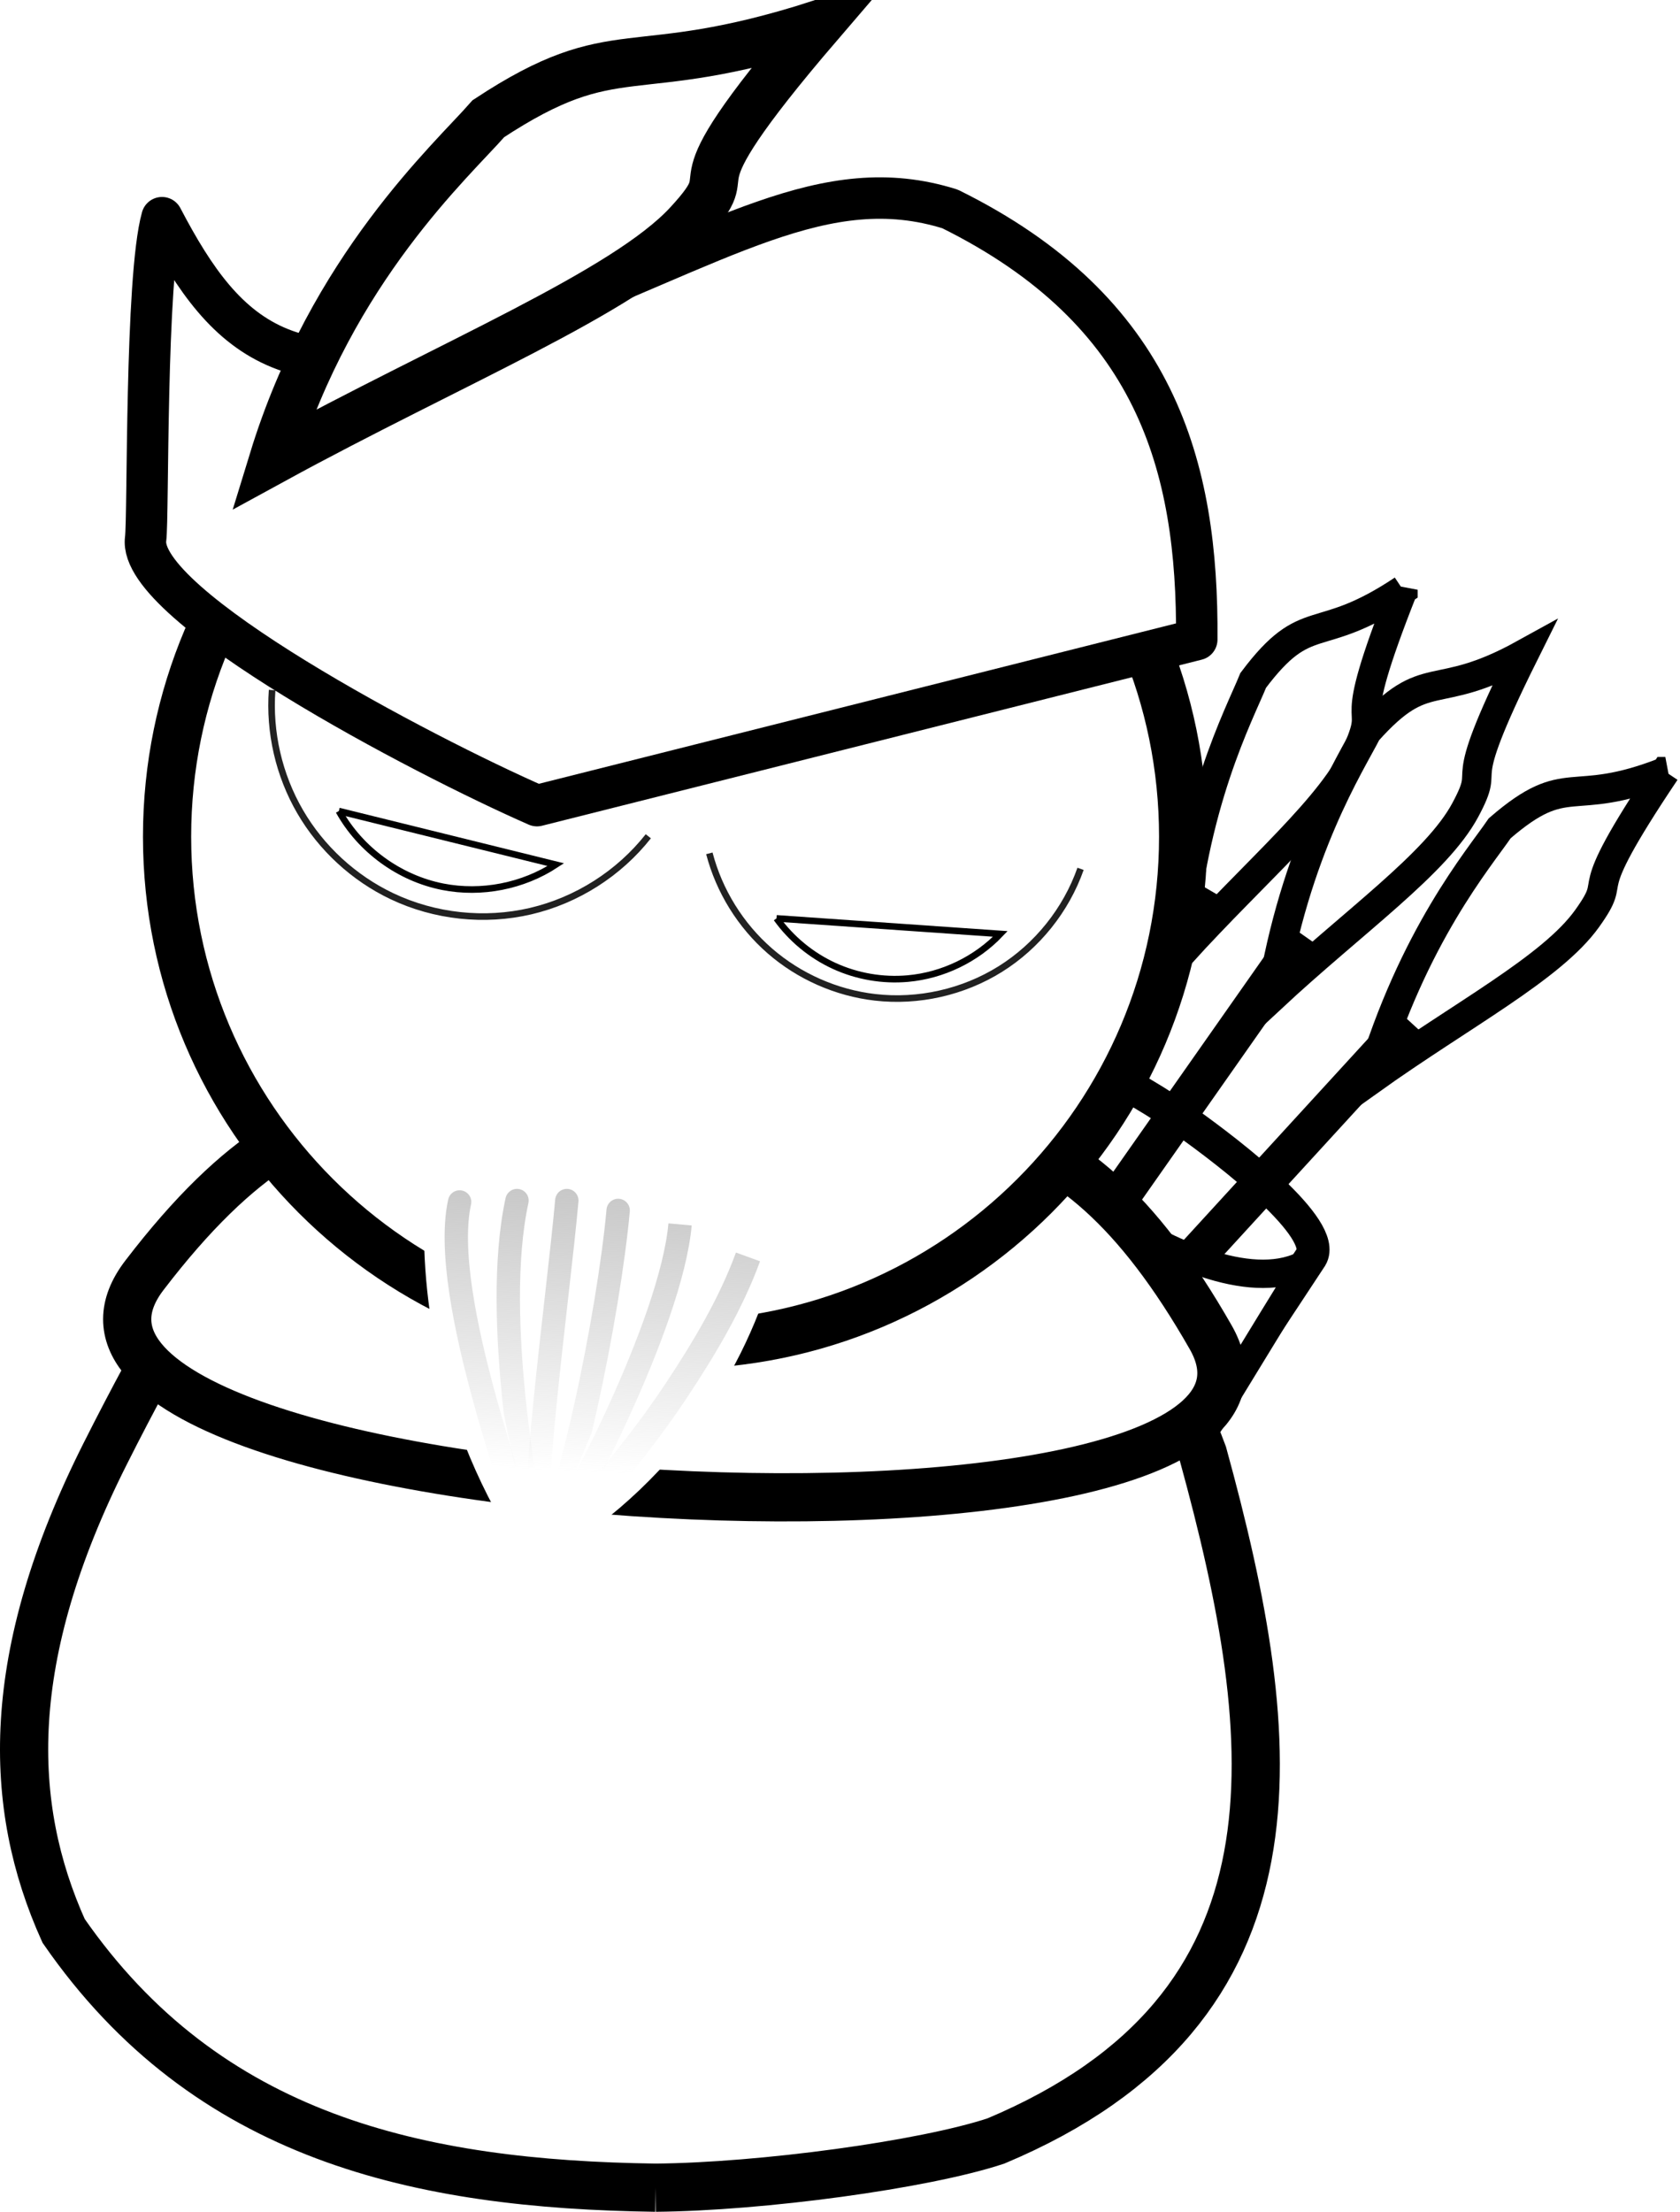
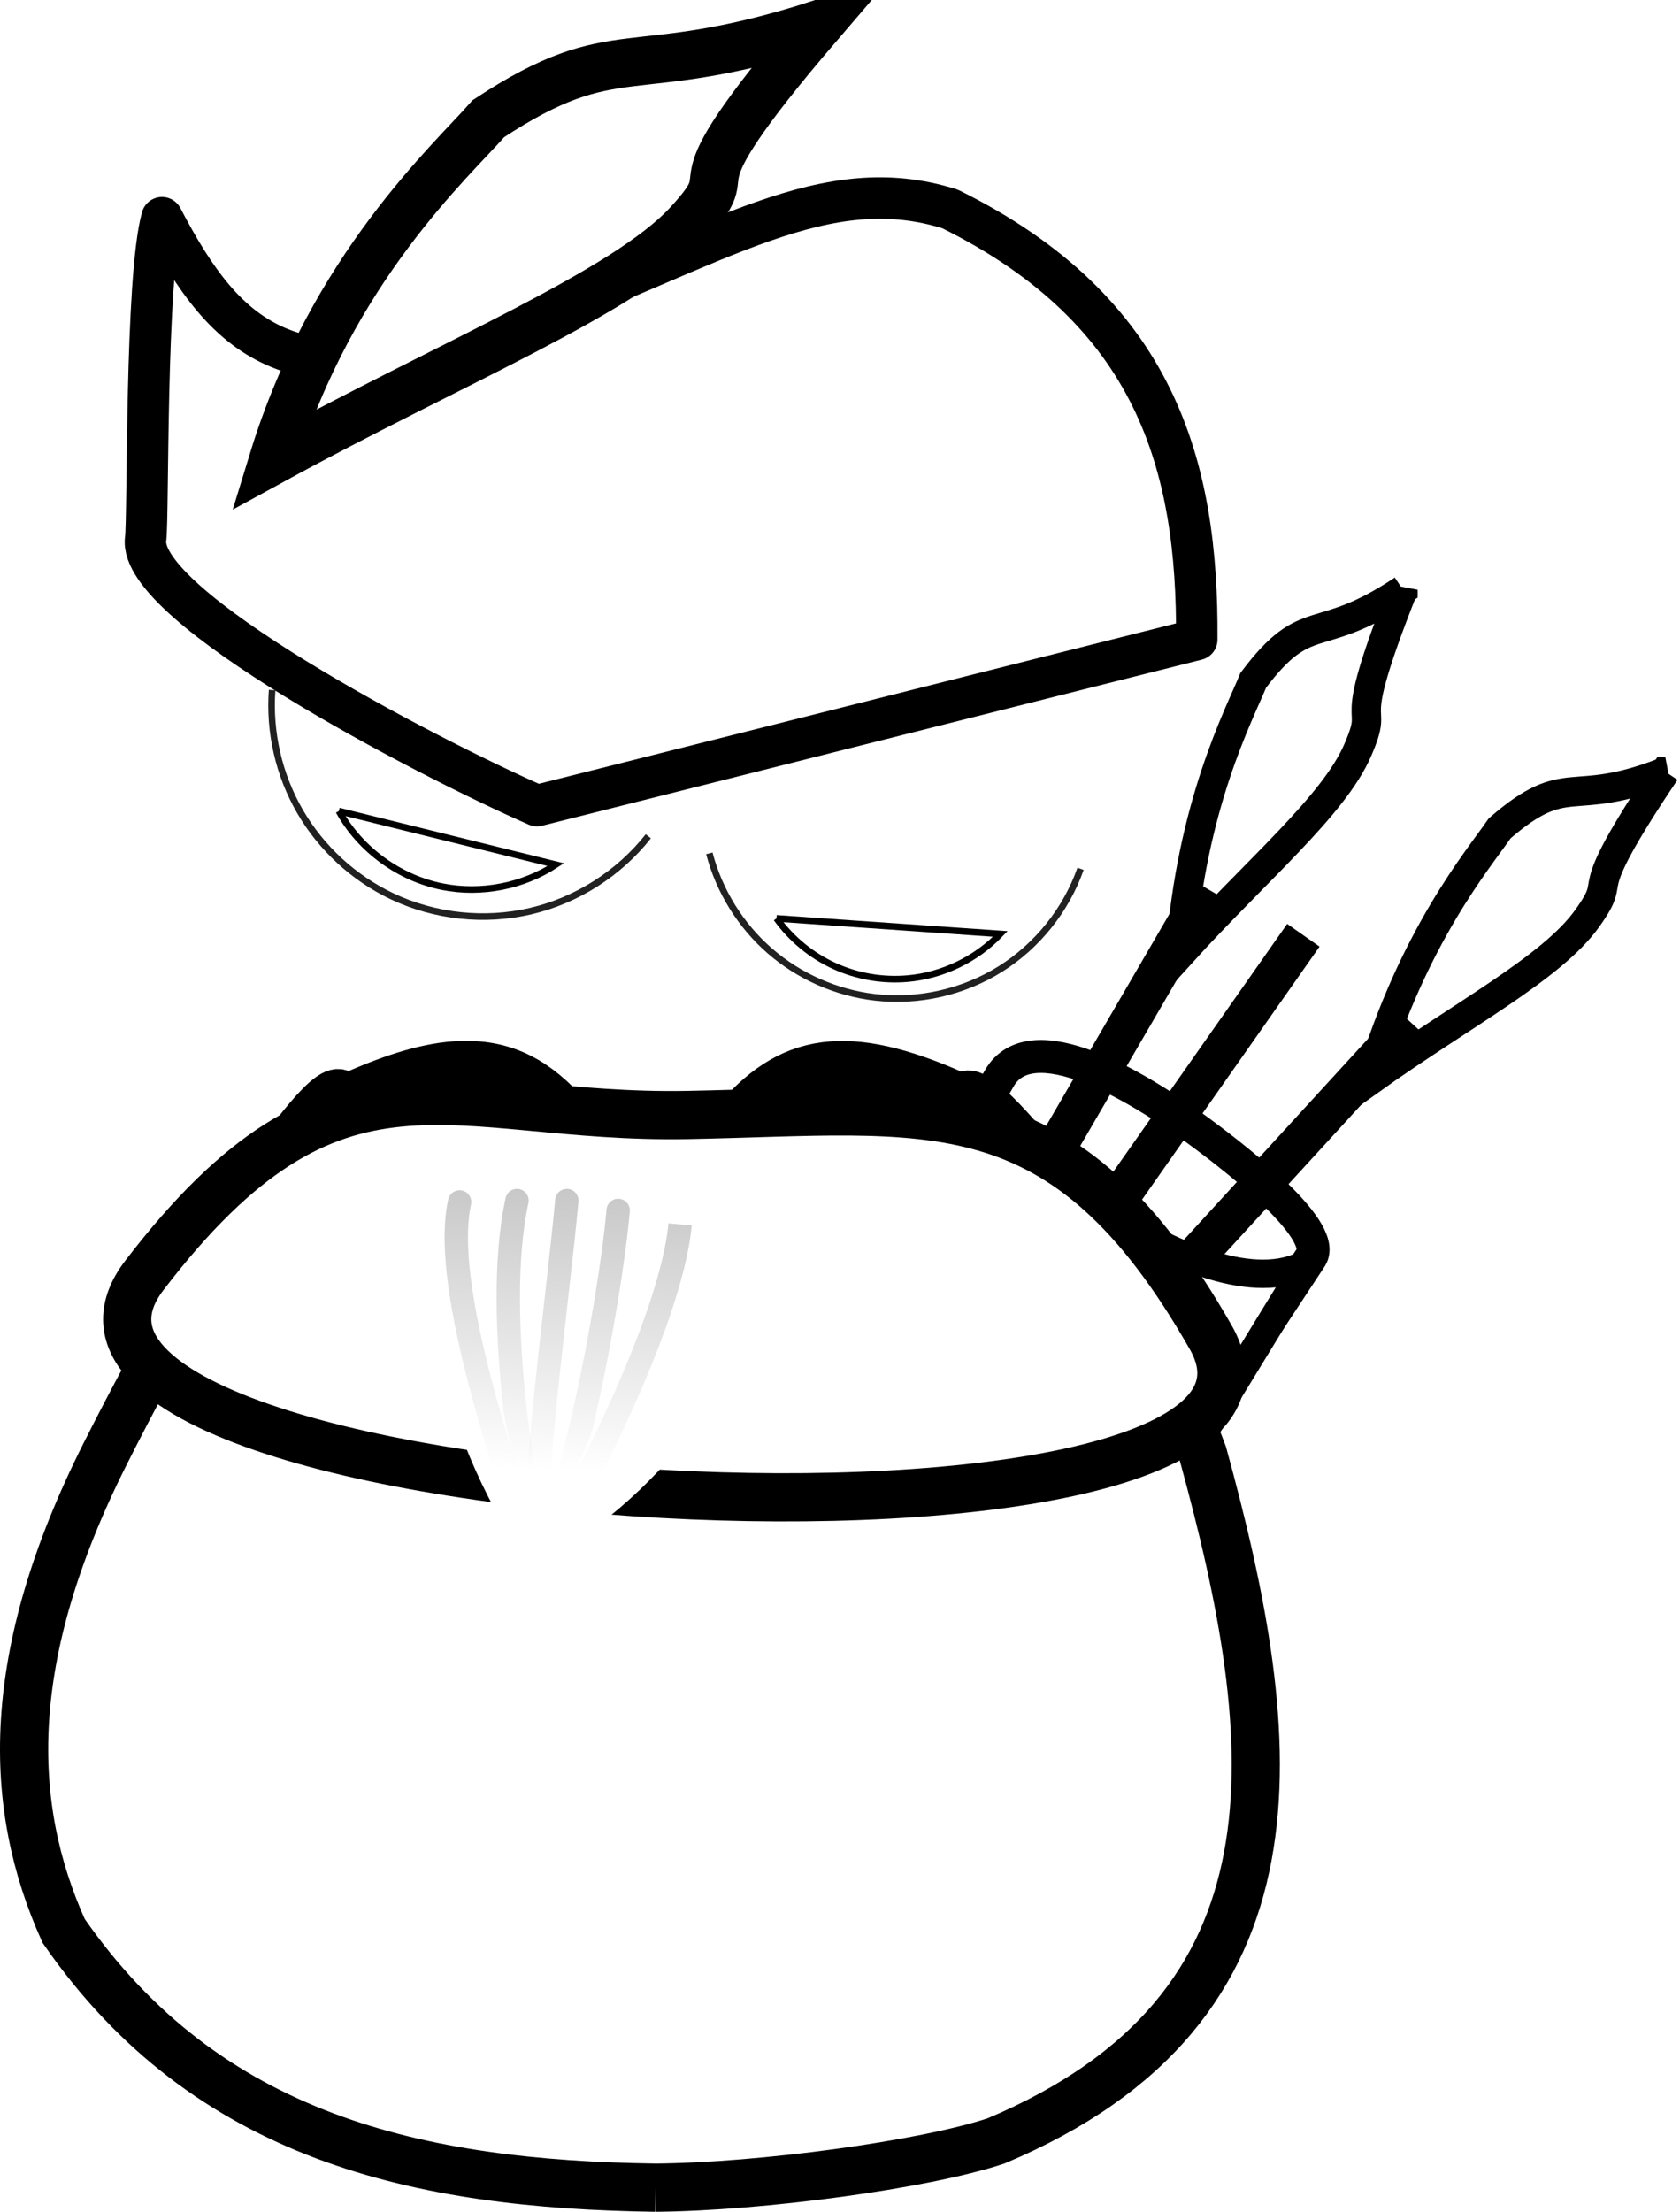
<svg xmlns="http://www.w3.org/2000/svg" xmlns:ns1="http://sodipodi.sourceforge.net/DTD/sodipodi-0.dtd" xmlns:ns2="http://www.inkscape.org/namespaces/inkscape" xmlns:xlink="http://www.w3.org/1999/xlink" id="svg2" ns1:version="0.32" ns2:version="0.48.1 " width="254.981" height="335.626" version="1.0" ns1:docname="chovynz_OCAL_Userpic_RobinHood_black_white_line_art_coloring_book_colouring.svg" ns2:output_extension="org.inkscape.output.svg.inkscape" ns2:export-filename="D:\Vector Art\my_folder\person.png" ns2:export-xdpi="25.124979" ns2:export-ydpi="25.124979">
  <defs id="defs6">
    <linearGradient ns2:collect="always" id="linearGradient3331">
      <stop style="stop-color:#ffffff;stop-opacity:1;" offset="0" id="stop3333" />
      <stop style="stop-color:#ffffff;stop-opacity:0;" offset="1" id="stop3335" />
    </linearGradient>
    <linearGradient id="linearGradient3319">
      <stop style="stop-color:#005c00;stop-opacity:1;" offset="0" id="stop3321" />
      <stop style="stop-color:#ffffff;stop-opacity:1;" offset="1" id="stop3323" />
    </linearGradient>
    <linearGradient id="linearGradient3267">
      <stop id="stop3269" offset="0" style="stop-color:#ffff00;stop-opacity:1;" />
      <stop id="stop3271" offset="1" style="stop-color:#ff3a00;stop-opacity:1;" />
    </linearGradient>
    <ns2:perspective ns1:type="inkscape:persp3d" ns2:vp_x="0 : 167.38988 : 1" ns2:vp_y="0 : 1000 : 0" ns2:vp_z="197.01511 : 167.38988 : 1" ns2:persp3d-origin="98.507553 : 111.59325 : 1" id="perspective67" />
    <ns2:path-effect id="path-effect3759" effect="spiro" is_visible="true" deactivate_knotholder="false" />
    <ns2:path-effect effect="spiro" id="path-effect3751" is_visible="true" deactivate_knotholder="false" />
    <ns2:path-effect id="path-effect3662" effect="spiro" is_visible="true" deactivate_knotholder="false" />
    <ns2:path-effect effect="spiro" id="path-effect3638" is_visible="true" deactivate_knotholder="false" />
    <ns2:path-effect id="path-effect3634" effect="spiro" is_visible="true" deactivate_knotholder="false" />
    <ns2:path-effect effect="spiro" id="path-effect2858" is_visible="true" deactivate_knotholder="false" />
    <ns2:path-effect deactivate_knotholder="false" is_visible="true" id="path-effect3779" effect="spiro" />
    <linearGradient ns2:collect="always" id="linearGradient3640">
      <stop style="stop-color: rgb(179, 179, 179); stop-opacity: 1;" offset="0" id="stop3642" />
      <stop style="stop-color: rgb(179, 179, 179); stop-opacity: 0;" offset="1" id="stop3644" />
    </linearGradient>
    <ns2:path-effect effect="spiro" id="path-effect3580" is_visible="true" deactivate_knotholder="false" />
    <filter ns2:collect="always" id="filter3704" x="-0.832" width="2.664" y="-0.924" height="2.849">
      <feGaussianBlur ns2:collect="always" stdDeviation="6.933" id="feGaussianBlur3706" />
    </filter>
    <clipPath clipPathUnits="userSpaceOnUse" id="clipPath3733">
      <g id="g3735" transform="matrix(0.999,0,0,1.092,61.909,-34.396)">
        <path style="fill:#f4d2ba;fill-opacity:1;stroke:#000000;stroke-width:2;stroke-linecap:square;stroke-linejoin:miter;stroke-miterlimit:4;stroke-opacity:1" d="M -68.104,54.572 C -68.104,66.216 -77.543,75.655 -89.187,75.655 C -100.83,75.655 -110.269,66.216 -110.269,54.572 C -110.269,42.928 -100.83,33.489 -89.187,33.489 C -77.543,33.489 -68.104,42.928 -68.104,54.572 z" id="path3737" />
        <path style="fill:#502d16;fill-opacity:1;stroke:#000000;stroke-width:2;stroke-linecap:square;stroke-linejoin:miter;stroke-miterlimit:4;stroke-opacity:1" d="M -64.335,44.228 C -67.881,73.632 -71.744,39.888 -76.484,40.666 C -76.635,46.785 -76.117,47.881 -76.401,54.397 C -76.761,57.043 -101.1,52.866 -104.015,45.402 C -105.093,44.34 -113.354,63.195 -114.024,44.72 C -114.511,31.298 -102.84,21.09 -89.409,21.09 C -75.977,21.09 -64.335,30.796 -64.335,44.228 z" id="path3739" ns1:nodetypes="ccccssc" />
      </g>
    </clipPath>
    <linearGradient ns2:collect="always" xlink:href="#linearGradient3640" id="linearGradient3741" gradientUnits="userSpaceOnUse" x1="40.699" y1="43.557" x2="39.798" y2="60.705" />
    <linearGradient ns2:collect="always" xlink:href="#linearGradient3640" id="linearGradient3743" gradientUnits="userSpaceOnUse" x1="40.699" y1="43.557" x2="39.798" y2="60.705" />
    <linearGradient ns2:collect="always" xlink:href="#linearGradient3640" id="linearGradient3745" gradientUnits="userSpaceOnUse" x1="40.699" y1="43.557" x2="39.798" y2="60.705" />
    <linearGradient ns2:collect="always" xlink:href="#linearGradient3640" id="linearGradient3747" gradientUnits="userSpaceOnUse" x1="40.699" y1="43.557" x2="39.798" y2="60.705" />
    <linearGradient ns2:collect="always" xlink:href="#linearGradient3640" id="linearGradient3749" gradientUnits="userSpaceOnUse" x1="40.699" y1="43.557" x2="39.798" y2="60.705" />
    <linearGradient ns2:collect="always" xlink:href="#linearGradient3640" id="linearGradient3751" gradientUnits="userSpaceOnUse" x1="40.699" y1="43.557" x2="39.798" y2="60.705" />
    <linearGradient ns2:collect="always" xlink:href="#linearGradient3640" id="linearGradient3753" gradientUnits="userSpaceOnUse" x1="40.699" y1="43.557" x2="39.798" y2="60.705" />
    <clipPath clipPathUnits="userSpaceOnUse" id="clipPath3757">
      <path ns1:nodetypes="cccscccccccc" id="path3759" d="M -141.724,16.128 C -144.642,11.974 -146.181,9.388 -149.916,9.637 C -151.161,9.721 -152.639,10.127 -154.508,10.892 C -154.648,9.261 -159.772,15.772 -164.313,23.709 C -168.507,31.04 -168.349,36.427 -166.02,40.972 C -160.097,48.488 -151.376,50.152 -141.631,50.272 M -141.631,50.272 C -137.279,50.239 -130.581,49.446 -127.606,48.581 C -114.587,43.771 -115.792,34.199 -119.073,23.709 C -122.512,15.64 -129.056,9.491 -128.847,10.892 C -131.184,9.936 -132.926,9.547 -134.339,9.637 C -137.448,9.836 -139.049,12.321 -141.724,16.128" style="fill:#ff0000;fill-opacity:1;stroke:#000000;stroke-width:1.862;stroke-opacity:1" />
    </clipPath>
    <clipPath clipPathUnits="userSpaceOnUse" id="clipPath3775">
      <path ns1:nodetypes="cscscsc" ns2:original-d="M 49.291866,52.373807 C 48.86317,54.647375 47.418438,57.640227 46.56515,59.693699 C 44.411761,64.875917 43.88658,67.454699 38.906179,65.963344 C 34.511811,64.23022 34.708831,60.740707 34.685251,55.892806 C 34.671051,52.969726 33.962181,51.549809 34.156181,48.713344 C 37.267489,49.405616 40.596787,48.281313 43.668947,49.29983 C 45.601014,49.940371 47.681381,49.053418 49.291866,52.373807 L 49.291866,52.373807 z" ns2:path-effect="#path-effect3779" id="path3777" d="m 49.292,52.374 c -0.326,2.607 -1.268,5.135 -2.727,7.32 -1.859,2.784 -4.562,4.997 -7.659,6.27 -2.044,-3.04 -3.487,-6.482 -4.221,-10.071 -0.482,-2.357 -0.66,-4.777 -0.529,-7.179 3.149,-0.643 6.467,-0.438 9.513,0.586 2.035,0.685 3.948,1.731 5.623,3.074 l 0,0" style="stroke-width:1px" />
    </clipPath>
    <filter ns2:collect="always" id="filter3737" x="-0.445" width="1.89" y="-1.639" height="4.277">
      <feGaussianBlur ns2:collect="always" stdDeviation="6.295" id="feGaussianBlur3739" />
    </filter>
    <filter ns2:collect="always" id="filter3741" x="-0.459" width="1.918" y="-1.268" height="3.536">
      <feGaussianBlur ns2:collect="always" stdDeviation="6.295" id="feGaussianBlur3743" />
    </filter>
    <clipPath clipPathUnits="userSpaceOnUse" id="clipPath3747">
      <path style="opacity:0.87;fill:#000000;fill-opacity:1;stroke:none" d="m 36.088,8.779 c 1.489,5.709 4.737,10.945 9.191,14.815 4.453,3.87 10.092,6.355 15.953,7.033 6.577,0.76 13.397,-0.778 19.011,-4.287 5.614,-3.509 9.985,-8.966 12.183,-15.211" id="path3749" ns2:path-effect="#path-effect3751" ns2:original-d="M 36.087736,8.7791775 C 46.031617,22.196344 53.430581,27.181414 61.23092,30.626673 C 78.610528,38.302905 91.891729,23.774008 92.424633,11.129229" ns1:nodetypes="csc" />
    </clipPath>
    <clipPath clipPathUnits="userSpaceOnUse" id="clipPath3755">
      <path ns1:nodetypes="csc" ns2:original-d="M -30.272746,-16.00056 C -24.757893,1.2833505 -18.900389,9.0050734 -12.089863,15.28456 C 3.0843936,29.275615 21.83755,18.999162 26.822896,6.1859916" ns2:path-effect="#path-effect3759" id="path3757" d="m -30.273,-16.001 c -0.473,6.391 1.029,12.915 4.25,18.456 3.22,5.541 8.145,10.076 13.933,12.829 6.495,3.089 14.046,3.902 21.049,2.264 C 15.963,15.911 22.371,11.835 26.823,6.186" style="opacity:0.87;fill:#000000;fill-opacity:1;stroke:none" />
    </clipPath>
    <clipPath clipPathUnits="userSpaceOnUse" id="clipPath3009">
      <path ns2:export-ydpi="25.124979" ns2:export-xdpi="25.124979" ns2:export-filename="C:\stamp.png" ns1:nodetypes="ccccssc" id="path3011" d="M -179.023,50.163 C -174.137,94.897 -168.814,43.561 -162.282,44.745 C -162.074,54.054 -162.789,55.72 -162.398,65.634 C -161.9,69.659 -128.363,63.305 -124.348,51.95 C -122.862,50.333 -111.479,79.019 -110.555,50.912 C -109.884,30.492 -125.966,14.962 -144.473,14.962 C -162.981,14.962 -179.023,29.729 -179.023,50.163 L -179.023,50.163 z" style="fill:#502d16;fill-opacity:1;stroke:#000000;stroke-width:2.896;stroke-linecap:square;stroke-linejoin:miter;stroke-miterlimit:4;stroke-opacity:1" />
    </clipPath>
    <radialGradient ns2:collect="always" xlink:href="#linearGradient3267" id="radialGradient3265" cx="-36.672" cy="-20.247" fx="-36.672" fy="-20.247" r="73.161" gradientTransform="matrix(-0.428,-0.287,0.905,-1.349,165.49,-15.73)" gradientUnits="userSpaceOnUse" />
    <clipPath clipPathUnits="userSpaceOnUse" id="clipPath3301">
      <path ns2:export-ydpi="25.124979" ns2:export-xdpi="25.124979" ns2:export-filename="C:\stamp.png" clip-path="none" ns1:type="arc" style="fill:#ffffff;fill-opacity:1;stroke:#ffffff;stroke-width:1;stroke-linecap:round;stroke-linejoin:miter;stroke-miterlimit:4;stroke-dasharray:none;stroke-opacity:1;filter:url(#filter3704)" id="path3303" ns1:cx="-154" ns1:cy="29" ns1:rx="10" ns1:ry="7.3742309" d="M -144,29 A 10,7.374 0 1 1 -161.601,24.208 L -154,29 z" transform="matrix(2.472,0,0,2.942,234.173,7.582)" ns1:start="0" ns1:end="3.848986" />
    </clipPath>
    <radialGradient ns2:collect="always" xlink:href="#linearGradient3640" id="radialGradient3311" cx="-94.068" cy="79.89" fx="-94.068" fy="79.89" r="77.19" gradientTransform="matrix(1,0,0,0.449,0,43.98)" gradientUnits="userSpaceOnUse" />
    <radialGradient ns2:collect="always" xlink:href="#linearGradient3331" id="radialGradient3337" cx="60.241" cy="79.475" fx="60.241" fy="79.475" r="31.555" gradientTransform="matrix(1,0,0,0.591,0,32.512)" gradientUnits="userSpaceOnUse" />
    <clipPath clipPathUnits="userSpaceOnUse" id="clipPath3347">
      <path style="fill:#005c00;fill-opacity:1;stroke:none;stroke-width:6.29;stroke-linecap:round;stroke-linejoin:round;stroke-miterlimit:4;stroke-dasharray:none;stroke-opacity:1" d="M 71.986,95.413 C 62.89,92.738 40.057,84.709 40.751,81.131 C 40.983,79.939 40.712,67.139 42.059,63.924 C 47.252,70.587 52.627,74.069 70.393,69.506 C 86.801,65.292 94.963,61.355 104.95,63.456 C 121.385,68.91 124.743,77.202 124.639,86.517 L 71.986,95.413 z" id="path3349" ns1:nodetypes="cccsccc" ns2:export-filename="C:\stamp.png" ns2:export-xdpi="25.124979" ns2:export-ydpi="25.124979" />
    </clipPath>
    <radialGradient ns2:collect="always" xlink:href="#linearGradient3331" id="radialGradient3351" gradientUnits="userSpaceOnUse" gradientTransform="matrix(0.666,2.3859624e-3,-3.1687168e-3,0.398,20.399,47.682)" cx="60.241" cy="79.475" fx="60.241" fy="79.475" r="31.555" />
    <filter ns2:collect="always" id="filter3389" x="-0.206" width="1.412" y="-0.378" height="1.755">
      <feGaussianBlur ns2:collect="always" stdDeviation="5.12" id="feGaussianBlur3391" />
    </filter>
    <linearGradient ns2:collect="always" xlink:href="#linearGradient3640" id="linearGradient3403" gradientUnits="userSpaceOnUse" x1="40.699" y1="43.557" x2="39.798" y2="60.705" />
    <linearGradient ns2:collect="always" xlink:href="#linearGradient3640" id="linearGradient3405" gradientUnits="userSpaceOnUse" x1="40.699" y1="43.557" x2="39.798" y2="60.705" />
    <linearGradient ns2:collect="always" xlink:href="#linearGradient3640" id="linearGradient3407" gradientUnits="userSpaceOnUse" x1="40.699" y1="43.557" x2="39.798" y2="60.705" />
    <linearGradient ns2:collect="always" xlink:href="#linearGradient3640" id="linearGradient3409" gradientUnits="userSpaceOnUse" x1="40.699" y1="43.557" x2="39.798" y2="60.705" />
    <linearGradient ns2:collect="always" xlink:href="#linearGradient3640" id="linearGradient3411" gradientUnits="userSpaceOnUse" x1="40.699" y1="43.557" x2="39.798" y2="60.705" />
    <linearGradient ns2:collect="always" xlink:href="#linearGradient3640" id="linearGradient3413" gradientUnits="userSpaceOnUse" x1="40.699" y1="43.557" x2="39.798" y2="60.705" />
    <linearGradient ns2:collect="always" xlink:href="#linearGradient3640" id="linearGradient3415" gradientUnits="userSpaceOnUse" x1="40.699" y1="43.557" x2="39.798" y2="60.705" />
    <radialGradient ns2:collect="always" xlink:href="#linearGradient3267" id="radialGradient3423" gradientUnits="userSpaceOnUse" gradientTransform="matrix(-0.206,-0.221,0.435,-1.042,-20.602,112.638)" cx="-36.672" cy="-20.247" fx="-36.672" fy="-20.247" r="73.161" />
    <radialGradient ns2:collect="always" xlink:href="#linearGradient3267" id="radialGradient3434" gradientUnits="userSpaceOnUse" gradientTransform="matrix(-0.206,-0.221,0.435,-1.042,-20.602,112.638)" cx="-36.672" cy="-20.247" fx="-36.672" fy="-20.247" r="73.161" />
    <radialGradient ns2:collect="always" xlink:href="#linearGradient3267" id="radialGradient3442" gradientUnits="userSpaceOnUse" gradientTransform="matrix(-0.206,-0.221,0.435,-1.042,-20.602,112.638)" cx="-36.672" cy="-20.247" fx="-36.672" fy="-20.247" r="73.161" />
    <radialGradient ns2:collect="always" xlink:href="#linearGradient3267" id="radialGradient3450" gradientUnits="userSpaceOnUse" gradientTransform="matrix(-0.206,-0.221,0.435,-1.042,-20.602,112.638)" cx="-36.672" cy="-20.247" fx="-36.672" fy="-20.247" r="73.161" />
    <radialGradient ns2:collect="always" xlink:href="#linearGradient3267" id="radialGradient3465" gradientUnits="userSpaceOnUse" gradientTransform="matrix(-0.206,-0.221,0.435,-1.042,-20.602,112.638)" cx="-36.672" cy="-20.247" fx="-36.672" fy="-20.247" r="73.161" />
    <radialGradient ns2:collect="always" xlink:href="#linearGradient3267" id="radialGradient3467" gradientUnits="userSpaceOnUse" gradientTransform="matrix(-0.206,-0.221,0.435,-1.042,-20.602,112.638)" cx="-36.672" cy="-20.247" fx="-36.672" fy="-20.247" r="73.161" />
    <radialGradient ns2:collect="always" xlink:href="#linearGradient3267" id="radialGradient3469" gradientUnits="userSpaceOnUse" gradientTransform="matrix(-0.206,-0.221,0.435,-1.042,-20.602,112.638)" cx="-36.672" cy="-20.247" fx="-36.672" fy="-20.247" r="73.161" />
    <radialGradient ns2:collect="always" xlink:href="#linearGradient3267" id="radialGradient3507" gradientUnits="userSpaceOnUse" gradientTransform="matrix(-0.206,-0.221,0.435,-1.042,-20.602,112.638)" cx="-36.672" cy="-20.247" fx="-36.672" fy="-20.247" r="73.161" />
    <radialGradient ns2:collect="always" xlink:href="#linearGradient3267" id="radialGradient3509" gradientUnits="userSpaceOnUse" gradientTransform="matrix(-0.206,-0.221,0.435,-1.042,-20.602,112.638)" cx="-36.672" cy="-20.247" fx="-36.672" fy="-20.247" r="73.161" />
    <radialGradient ns2:collect="always" xlink:href="#linearGradient3267" id="radialGradient3511" gradientUnits="userSpaceOnUse" gradientTransform="matrix(-0.206,-0.221,0.435,-1.042,-20.602,112.638)" cx="-36.672" cy="-20.247" fx="-36.672" fy="-20.247" r="73.161" />
    <linearGradient ns2:collect="always" xlink:href="#linearGradient3640" id="linearGradient3513" gradientUnits="userSpaceOnUse" x1="40.699" y1="43.557" x2="39.798" y2="60.705" />
    <linearGradient ns2:collect="always" xlink:href="#linearGradient3640" id="linearGradient3515" gradientUnits="userSpaceOnUse" x1="40.699" y1="43.557" x2="39.798" y2="60.705" />
    <linearGradient ns2:collect="always" xlink:href="#linearGradient3640" id="linearGradient3517" gradientUnits="userSpaceOnUse" x1="40.699" y1="43.557" x2="39.798" y2="60.705" />
    <linearGradient ns2:collect="always" xlink:href="#linearGradient3640" id="linearGradient3519" gradientUnits="userSpaceOnUse" x1="40.699" y1="43.557" x2="39.798" y2="60.705" />
    <linearGradient ns2:collect="always" xlink:href="#linearGradient3640" id="linearGradient3521" gradientUnits="userSpaceOnUse" x1="40.699" y1="43.557" x2="39.798" y2="60.705" />
    <linearGradient ns2:collect="always" xlink:href="#linearGradient3640" id="linearGradient3523" gradientUnits="userSpaceOnUse" x1="40.699" y1="43.557" x2="39.798" y2="60.705" />
    <linearGradient ns2:collect="always" xlink:href="#linearGradient3640" id="linearGradient3525" gradientUnits="userSpaceOnUse" x1="40.699" y1="43.557" x2="39.798" y2="60.705" />
    <radialGradient ns2:collect="always" xlink:href="#linearGradient3331" id="radialGradient3527" gradientUnits="userSpaceOnUse" gradientTransform="matrix(0.666,2.3859624e-3,-3.1687168e-3,0.398,20.399,47.682)" cx="60.241" cy="79.475" fx="60.241" fy="79.475" r="31.555" />
    <radialGradient ns2:collect="always" xlink:href="#linearGradient3267" id="radialGradient3529" gradientUnits="userSpaceOnUse" gradientTransform="matrix(-0.428,-0.287,0.905,-1.349,165.49,-15.73)" cx="-36.672" cy="-20.247" fx="-36.672" fy="-20.247" r="73.161" />
    <radialGradient ns2:collect="always" xlink:href="#linearGradient3267" id="radialGradient3566" gradientUnits="userSpaceOnUse" gradientTransform="matrix(-0.206,-0.221,0.435,-1.042,-20.602,112.638)" cx="-36.672" cy="-20.247" fx="-36.672" fy="-20.247" r="73.161" />
    <radialGradient ns2:collect="always" xlink:href="#linearGradient3267" id="radialGradient3568" gradientUnits="userSpaceOnUse" gradientTransform="matrix(-0.206,-0.221,0.435,-1.042,-20.602,112.638)" cx="-36.672" cy="-20.247" fx="-36.672" fy="-20.247" r="73.161" />
    <radialGradient ns2:collect="always" xlink:href="#linearGradient3267" id="radialGradient3570" gradientUnits="userSpaceOnUse" gradientTransform="matrix(-0.206,-0.221,0.435,-1.042,-20.602,112.638)" cx="-36.672" cy="-20.247" fx="-36.672" fy="-20.247" r="73.161" />
    <linearGradient ns2:collect="always" xlink:href="#linearGradient3640" id="linearGradient3572" gradientUnits="userSpaceOnUse" x1="40.699" y1="43.557" x2="39.798" y2="60.705" />
    <linearGradient ns2:collect="always" xlink:href="#linearGradient3640" id="linearGradient3574" gradientUnits="userSpaceOnUse" x1="40.699" y1="43.557" x2="39.798" y2="60.705" />
    <linearGradient ns2:collect="always" xlink:href="#linearGradient3640" id="linearGradient3576" gradientUnits="userSpaceOnUse" x1="40.699" y1="43.557" x2="39.798" y2="60.705" />
    <linearGradient ns2:collect="always" xlink:href="#linearGradient3640" id="linearGradient3578" gradientUnits="userSpaceOnUse" x1="40.699" y1="43.557" x2="39.798" y2="60.705" />
    <linearGradient ns2:collect="always" xlink:href="#linearGradient3640" id="linearGradient3580" gradientUnits="userSpaceOnUse" x1="40.699" y1="43.557" x2="39.798" y2="60.705" />
    <linearGradient ns2:collect="always" xlink:href="#linearGradient3640" id="linearGradient3582" gradientUnits="userSpaceOnUse" x1="40.699" y1="43.557" x2="39.798" y2="60.705" />
    <linearGradient ns2:collect="always" xlink:href="#linearGradient3640" id="linearGradient3584" gradientUnits="userSpaceOnUse" x1="40.699" y1="43.557" x2="39.798" y2="60.705" />
    <radialGradient ns2:collect="always" xlink:href="#linearGradient3331" id="radialGradient3586" gradientUnits="userSpaceOnUse" gradientTransform="matrix(0.666,2.3859624e-3,-3.1687168e-3,0.398,20.399,47.682)" cx="60.241" cy="79.475" fx="60.241" fy="79.475" r="31.555" />
    <radialGradient ns2:collect="always" xlink:href="#linearGradient3267" id="radialGradient3121" gradientUnits="userSpaceOnUse" gradientTransform="matrix(-0.206,-0.221,0.435,-1.042,-20.602,112.638)" cx="-36.672" cy="-20.247" fx="-36.672" fy="-20.247" r="73.161" />
    <radialGradient ns2:collect="always" xlink:href="#linearGradient3267" id="radialGradient3127" gradientUnits="userSpaceOnUse" gradientTransform="matrix(-0.206,-0.221,0.435,-1.042,-20.602,112.638)" cx="-36.672" cy="-20.247" fx="-36.672" fy="-20.247" r="73.161" />
    <radialGradient ns2:collect="always" xlink:href="#linearGradient3267" id="radialGradient3133" gradientUnits="userSpaceOnUse" gradientTransform="matrix(-0.206,-0.221,0.435,-1.042,-20.602,112.638)" cx="-36.672" cy="-20.247" fx="-36.672" fy="-20.247" r="73.161" />
    <linearGradient ns2:collect="always" xlink:href="#linearGradient3640" id="linearGradient3147" gradientUnits="userSpaceOnUse" x1="40.699" y1="43.557" x2="39.798" y2="60.705" />
    <linearGradient ns2:collect="always" xlink:href="#linearGradient3640" id="linearGradient3149" gradientUnits="userSpaceOnUse" x1="40.699" y1="43.557" x2="39.798" y2="60.705" />
    <linearGradient ns2:collect="always" xlink:href="#linearGradient3640" id="linearGradient3151" gradientUnits="userSpaceOnUse" x1="40.699" y1="43.557" x2="39.798" y2="60.705" />
    <linearGradient ns2:collect="always" xlink:href="#linearGradient3640" id="linearGradient3153" gradientUnits="userSpaceOnUse" x1="40.699" y1="43.557" x2="39.798" y2="60.705" />
    <linearGradient ns2:collect="always" xlink:href="#linearGradient3640" id="linearGradient3155" gradientUnits="userSpaceOnUse" x1="40.699" y1="43.557" x2="39.798" y2="60.705" />
    <linearGradient ns2:collect="always" xlink:href="#linearGradient3640" id="linearGradient3157" gradientUnits="userSpaceOnUse" x1="40.699" y1="43.557" x2="39.798" y2="60.705" />
    <linearGradient ns2:collect="always" xlink:href="#linearGradient3640" id="linearGradient3159" gradientUnits="userSpaceOnUse" x1="40.699" y1="43.557" x2="39.798" y2="60.705" />
    <linearGradient ns2:collect="always" xlink:href="#linearGradient3640" id="linearGradient3162" gradientUnits="userSpaceOnUse" x1="40.699" y1="43.557" x2="39.798" y2="60.705" gradientTransform="matrix(3.667,0,0,3.428,-62.358,15.035)" />
    <linearGradient ns2:collect="always" xlink:href="#linearGradient3640" id="linearGradient3165" gradientUnits="userSpaceOnUse" x1="40.699" y1="43.557" x2="39.798" y2="60.705" gradientTransform="matrix(3.667,0,0,3.428,-62.358,15.035)" />
    <linearGradient ns2:collect="always" xlink:href="#linearGradient3640" id="linearGradient3168" gradientUnits="userSpaceOnUse" x1="40.699" y1="43.557" x2="39.798" y2="60.705" gradientTransform="matrix(3.667,0,0,3.428,-62.358,15.035)" />
    <linearGradient ns2:collect="always" xlink:href="#linearGradient3640" id="linearGradient3171" gradientUnits="userSpaceOnUse" x1="40.699" y1="43.557" x2="39.798" y2="60.705" gradientTransform="matrix(3.667,0,0,3.428,-62.358,15.035)" />
    <linearGradient ns2:collect="always" xlink:href="#linearGradient3640" id="linearGradient3174" gradientUnits="userSpaceOnUse" x1="40.699" y1="43.557" x2="39.798" y2="60.705" gradientTransform="matrix(3.667,0,0,3.428,-62.358,15.035)" />
    <linearGradient ns2:collect="always" xlink:href="#linearGradient3640" id="linearGradient3177" gradientUnits="userSpaceOnUse" x1="40.699" y1="43.557" x2="39.798" y2="60.705" gradientTransform="matrix(3.667,0,0,3.428,-62.358,15.035)" />
  </defs>
  <ns1:namedview pagecolor="#ffffff" bordercolor="#666666" borderopacity="1" objecttolerance="10" gridtolerance="10" guidetolerance="10" ns2:pageopacity="0" ns2:pageshadow="2" ns2:window-width="1502" ns2:window-height="775" id="namedview4" showgrid="false" ns2:object-paths="true" ns2:zoom="2.9579909" ns2:cx="147.00827" ns2:cy="160.52405" ns2:window-x="291" ns2:window-y="132" ns2:current-layer="svg2" ns2:snap-bbox="true" ns2:snap-nodes="true" ns2:bbox-nodes="true" ns2:snap-bbox-edge-midpoints="true" ns2:snap-bbox-midpoints="true" ns2:bbox-paths="true" ns2:snap-global="false" ns2:window-maximized="0" />
  <path ns2:connector-curvature="0" style="fill:#ffffff;fill-rule:evenodd;stroke:#000000;stroke-width:5;stroke-linecap:butt;stroke-linejoin:miter;stroke-miterlimit:4;stroke-opacity:1;stroke-dasharray:none" d="m 151.659,163.644 -34.161,59.544 36.373,27.608 c 14.894,-13.489 36.535,-47.046 45.124,-60.048 2.551,-4.24 -12.111,-15.652 -19.066,-20.555 -6.851,-4.831 -23.306,-15.203 -28.271,-6.548 z" id="path3419" ns1:nodetypes="cccczz" />
  <path ns1:nodetypes="czccc" d="m 212.933,89.493 c -9.349,23.626 -3.201,15.854 -6.861,24.327 -3.66,8.473 -15.354,18.193 -26.933,30.96 1.709,-22.827 8.959,-36.338 11.065,-41.535 8.28,-11.03 9.715,-5.049 22.729,-13.751 z" style="fill:#ffffff;fill-opacity:1;fill-rule:evenodd;stroke:#000000;stroke-width:4.457;stroke-linecap:butt;stroke-linejoin:miter;stroke-miterlimit:4;stroke-opacity:1;stroke-dasharray:none" id="path3421" ns2:connector-curvature="0" />
  <path style="fill:none;stroke:#000000;stroke-width:6;stroke-linecap:butt;stroke-linejoin:miter;stroke-miterlimit:4;stroke-opacity:1;stroke-dasharray:none" d="m 183.196,134.844 -81.437,139.965 -2.769,1.038" id="path3425" ns2:connector-curvature="0" />
-   <path id="path3438" style="fill:#ffffff;fill-opacity:1;fill-rule:evenodd;stroke:#000000;stroke-width:4.457;stroke-linecap:butt;stroke-linejoin:miter;stroke-miterlimit:4;stroke-opacity:1;stroke-dasharray:none" d="m 231.295,99.253 c -11.32,22.748 -4.535,15.526 -8.9,23.657 -4.366,8.131 -16.843,16.824 -29.463,28.563 3.64,-22.6 12.01,-35.447 14.549,-40.447 9.186,-10.288 10.109,-4.207 23.814,-11.773 z" ns1:nodetypes="czccc" ns2:connector-curvature="0" />
  <path id="path3440" d="m 197.818,141.917 -93.019,132.551 -2.847,0.8" style="fill:none;stroke:#000000;stroke-width:6;stroke-linecap:butt;stroke-linejoin:miter;stroke-miterlimit:4;stroke-opacity:1;stroke-dasharray:none" ns2:connector-curvature="0" />
  <path ns1:nodetypes="czccc" d="m 252.753,117.094 c -14.167,21.093 -6.504,14.809 -11.885,22.308 -5.38,7.499 -18.877,14.505 -32.909,24.513 6.531,-21.939 16.493,-33.596 19.657,-38.226 10.439,-9.014 10.568,-2.864 25.137,-8.595 z" style="fill:#ffffff;fill-opacity:1;fill-rule:evenodd;stroke:#000000;stroke-width:4.457;stroke-linecap:butt;stroke-linejoin:miter;stroke-miterlimit:4;stroke-opacity:1;stroke-dasharray:none" id="path3446" ns2:connector-curvature="0" />
  <path style="fill:none;stroke:#000000;stroke-width:6;stroke-linecap:butt;stroke-linejoin:miter;stroke-miterlimit:4;stroke-opacity:1;stroke-dasharray:none" d="M 214.04,155.071 104.662,274.481 101.736,274.906" id="path3448" ns2:connector-curvature="0" />
  <path ns2:connector-curvature="0" style="fill:#ffffff;fill-opacity:1;fill-rule:nonzero;stroke:#000000;stroke-width:4.303;stroke-linecap:butt;stroke-linejoin:round;stroke-miterlimit:4;stroke-opacity:1;stroke-dasharray:none" d="m 75.92,291.162 c 3.953,-8.187 74.437,-125.305 74.942,-125.378 0.975,9.213 11.487,14.741 19.029,19.544 7.542,4.803 20.608,10.977 28.593,6.304 -11.05,17.375 -47.43,80.036 -63.802,93.491 -10.487,-7.864 -49.476,15.374 -58.762,6.04 z" id="path3431" ns1:nodetypes="cczccc" />
  <path style="fill:#ffffff;fill-opacity:1;stroke:#000000;stroke-width:7.315;stroke-miterlimit:4;stroke-dasharray:none;stroke-opacity:1" d="M 99.146,188.873 C 88.398,171.466 82.728,160.625 68.973,161.671 C 64.388,162.019 58.943,163.724 52.057,166.928 C 51.542,160.094 32.669,187.38 15.941,220.646 C 0.491,251.368 1.073,273.945 9.654,292.994 C 31.471,324.493 63.593,331.465 99.489,331.968 M 99.489,331.968 C 115.519,331.831 140.193,328.509 151.15,324.882 C 199.105,304.725 194.666,264.609 182.581,220.646 C 169.913,186.828 145.81,161.057 146.578,166.928 C 137.971,162.922 131.553,161.293 126.348,161.671 C 114.898,162.503 108.999,172.916 99.146,188.873" id="path3629" ns1:nodetypes="cccscccccccc" ns2:export-filename="C:\stamp.png" ns2:export-xdpi="25.124979" ns2:export-ydpi="25.124979" />
  <path style="fill:#ffffff;fill-rule:evenodd;stroke:#000000;stroke-width:7.315;stroke-linecap:butt;stroke-linejoin:miter;stroke-miterlimit:4;stroke-dasharray:none;stroke-opacity:1" d="M 183.747,202.914 C 161.357,163.694 141.207,168.503 104.365,169.193 C 68.426,169.866 51.07,155.412 21.911,193.53 C -6.407,230.549 205.954,241.813 183.747,202.914 z" id="path2439" ns1:nodetypes="czzz" />
-   <path style="fill:#ffffff;fill-opacity:1;stroke:#000000;stroke-width:7.315;stroke-linecap:square;stroke-linejoin:miter;stroke-miterlimit:4;stroke-opacity:1" d="M 179.571,126.96 C 179.571,169.546 145.048,204.068 102.463,204.068 C 59.878,204.068 25.356,169.546 25.356,126.96 C 25.356,84.375 59.878,49.853 102.463,49.853 C 145.048,49.853 179.571,84.375 179.571,126.96 L 179.571,126.96 z" id="path2797" ns2:export-filename="C:\stamp.png" ns2:export-xdpi="25.124979" ns2:export-ydpi="25.124979" />
  <g id="g3761" transform="translate(71.574,120.711)" ns2:export-filename="C:\stamp.png" ns2:export-xdpi="25.124979" ns2:export-ydpi="25.124979" style="stroke:#000000;fill:#ffffff">
    <path ns1:nodetypes="csc" ns2:original-d="M -30.272746,-16.00056 C -24.757893,1.2833505 -18.900389,9.0050734 -12.089863,15.28456 C 3.0843936,29.275615 21.83755,18.999162 26.822896,6.1859916" ns2:path-effect="#path-effect2858" id="path2856" d="m -30.273,-16.001 c -0.473,6.391 1.029,12.915 4.25,18.456 3.22,5.541 8.145,10.076 13.933,12.829 6.495,3.089 14.046,3.902 21.049,2.264 C 15.963,15.911 22.371,11.835 26.823,6.186" style="opacity:0.87;fill:#ffffff;fill-opacity:1;stroke:#000000" />
    <path style="opacity:0.87;fill:#ffffff;fill-opacity:1;stroke:#000000" d="m 36.088,8.779 c 1.489,5.709 4.737,10.945 9.191,14.815 4.453,3.87 10.092,6.355 15.953,7.033 6.577,0.76 13.397,-0.778 19.011,-4.287 5.614,-3.509 9.985,-8.966 12.183,-15.211" id="path3632" ns2:path-effect="#path-effect3634" ns2:original-d="M 36.087736,8.7791775 C 46.031617,22.196344 53.430581,27.181414 61.23092,30.626673 C 78.610528,38.302905 91.891729,23.774008 92.424633,11.129229" ns1:nodetypes="csc" />
    <path clip-path="url(#clipPath3755)" ns1:nodetypes="cscc" ns2:original-d="M -20.146137,2.3594104 C -20.146137,2.3594104 -20.149237,10.718747 -4.3557445,13.852672 C 11.437722,16.986596 12.784332,10.494701 12.784332,10.494701 L -20.146137,2.3594104 z" ns2:path-effect="#path-effect3638" id="path3636" d="m -20.146,2.359 c 3.257,5.879 9.195,10.201 15.79,11.493 5.858,1.148 12.148,-0.084 17.14,-3.358 L -20.146,2.359" style="fill:#ffffff;stroke-width:1px;filter:url(#filter3741);stroke:#000000" />
    <path clip-path="url(#clipPath3747)" style="fill:#ffffff;stroke-width:1px;filter:url(#filter3737);stroke:#000000" d="m 46.284,18.647 c 2.228,3.107 5.276,5.62 8.752,7.213 3.475,1.593 7.369,2.262 11.177,1.922 5.289,-0.473 10.377,-2.929 14.037,-6.776 l -33.966,-2.358 0,0" id="path3660" ns2:path-effect="#path-effect3662" ns2:original-d="M 46.284068,18.646639 C 46.284068,18.646639 50.290818,27.459158 66.212686,27.780808 C 82.134557,28.102458 80.250108,21.004816 80.250108,21.004816 L 46.284068,18.646639 L 46.284068,18.646639 z" ns1:nodetypes="cscc" />
  </g>
  <path ns2:connector-curvature="0" style="fill:#ffffff;fill-opacity:1;stroke:none" d="m 117.382,192.598 c -2.523,8.749 -6.655,17.031 -12.129,24.308 -6.547,8.704 -15.015,15.954 -24.624,21.083 -6.543,-9.319 -11.288,-19.896 -13.898,-30.98 -1.973,-8.381 -2.731,-17.046 -2.243,-25.642 9.065,-1.497 18.409,-1.29 27.4,0.605 9.061,1.91 17.758,5.535 25.493,10.627" id="path3578" ns2:path-effect="#path-effect3580" ns2:original-d="m 117.38194,192.59817 c -1.56791,8.31534 -7.05224,17.9536 -12.12871,24.30769 -13.419914,16.79736 -24.58549,20.93312 -24.623821,21.08252 0.661538,0.83277 -7.959208,-11.40108 -13.897568,-30.97981 -3.103055,-10.23075 -2.952556,-15.26805 -2.243026,-25.64212 3.679131,-4.55223 15.621566,-0.57821 27.399798,0.60498 7.990349,0.80268 19.603147,-1.51723 25.493327,10.62674 z" ns1:nodetypes="cscscsc" ns2:export-filename="C:\stamp.png" ns2:export-xdpi="25.124979" ns2:export-ydpi="25.124979" />
  <path style="fill:#ffffff;fill-opacity:1;stroke:url(#linearGradient3177);stroke-width:3.545;stroke-linecap:round;stroke-linejoin:miter;stroke-miterlimit:4;stroke-opacity:1;stroke-dasharray:none" d="m 78.467,182.176 c -3.867,17.801 1.794,47.642 3.687,55.291" id="path3602" ns1:nodetypes="cc" ns2:connector-curvature="0" />
  <path ns1:nodetypes="cc" id="path3604" d="m 69.759,182.39 c -3.179,14.373 9.585,47.428 11.479,55.076" style="fill:#ffffff;fill-opacity:1;stroke:url(#linearGradient3174);stroke-width:3.545;stroke-linecap:round;stroke-linejoin:miter;stroke-miterlimit:4;stroke-opacity:1;stroke-dasharray:none" ns2:connector-curvature="0" />
-   <path style="fill:#ffffff;fill-opacity:1;stroke:url(#linearGradient3171);stroke-width:3.891;stroke-linecap:butt;stroke-linejoin:miter;stroke-miterlimit:4;stroke-opacity:1;stroke-dasharray:none" d="m 113.524,190.73 c -2.571,7.069 -6.654,13.899 -10.8,20.162 -8.419,12.72 -17.411,21.364 -20.84,26.049" id="path3606" ns1:nodetypes="csc" ns2:connector-curvature="0" />
  <path style="fill:#ffffff;fill-opacity:1;stroke:url(#linearGradient3168);stroke-width:3.545;stroke-linecap:round;stroke-linejoin:miter;stroke-miterlimit:4;stroke-opacity:1;stroke-dasharray:none" d="m 86.029,182.176 c -1.346,15.016 -5.997,47.428 -4.104,55.076" id="path3608" ns1:nodetypes="cc" ns2:connector-curvature="0" />
  <path ns1:nodetypes="cc" id="path3610" d="m 93.821,183.676 c -1.346,15.016 -7.602,46.785 -12.812,53.791" style="fill:#ffffff;fill-opacity:1;stroke:url(#linearGradient3165);stroke-width:3.545;stroke-linecap:round;stroke-linejoin:miter;stroke-miterlimit:4;stroke-opacity:1;stroke-dasharray:none" ns2:connector-curvature="0" />
  <path style="fill:#ffffff;fill-opacity:1;stroke:url(#linearGradient3162);stroke-width:3.545;stroke-linecap:butt;stroke-linejoin:miter;stroke-miterlimit:4;stroke-opacity:1;stroke-dasharray:none" d="m 103.216,185.798 c -1.346,15.016 -16.539,44.234 -21.749,51.239" id="path3612" ns1:nodetypes="cc" ns2:connector-curvature="0" />
  <path ns2:export-ydpi="25.124979" ns2:export-xdpi="25.124979" ns2:export-filename="C:\stamp.png" ns1:nodetypes="cccsccc" id="path3235" d="M 81.502,122.251 C 64.204,114.673 20.78,91.924 22.101,81.787 C 22.541,78.408 22.026,42.143 24.587,33.033 C 34.463,51.913 44.685,61.777 78.473,48.849 C 109.677,36.909 125.2,25.753 144.193,31.707 C 175.449,47.16 181.834,70.655 181.638,97.046 L 81.502,122.251 z" style="fill:#ffffff;fill-opacity:1;stroke:#000000;stroke-width:6.29;stroke-linecap:round;stroke-linejoin:round;stroke-miterlimit:4;stroke-dasharray:none;stroke-opacity:1" />
  <path id="path3505" style="fill:#ffffff;fill-opacity:1;fill-rule:evenodd;stroke:#000000;stroke-width:7.315;stroke-linecap:butt;stroke-linejoin:miter;stroke-miterlimit:4;stroke-dasharray:none;stroke-opacity:1" d="M 124.347,3.658 C 99.444,32.679 113.985,23.585 104.419,33.947 C 94.854,44.309 68.392,55.094 41.449,69.816 C 50.376,40.698 68.55,24.382 74.13,18.005 C 93.847,5.032 95.399,12.938 124.347,3.658 z" ns1:nodetypes="czccc" />
</svg>